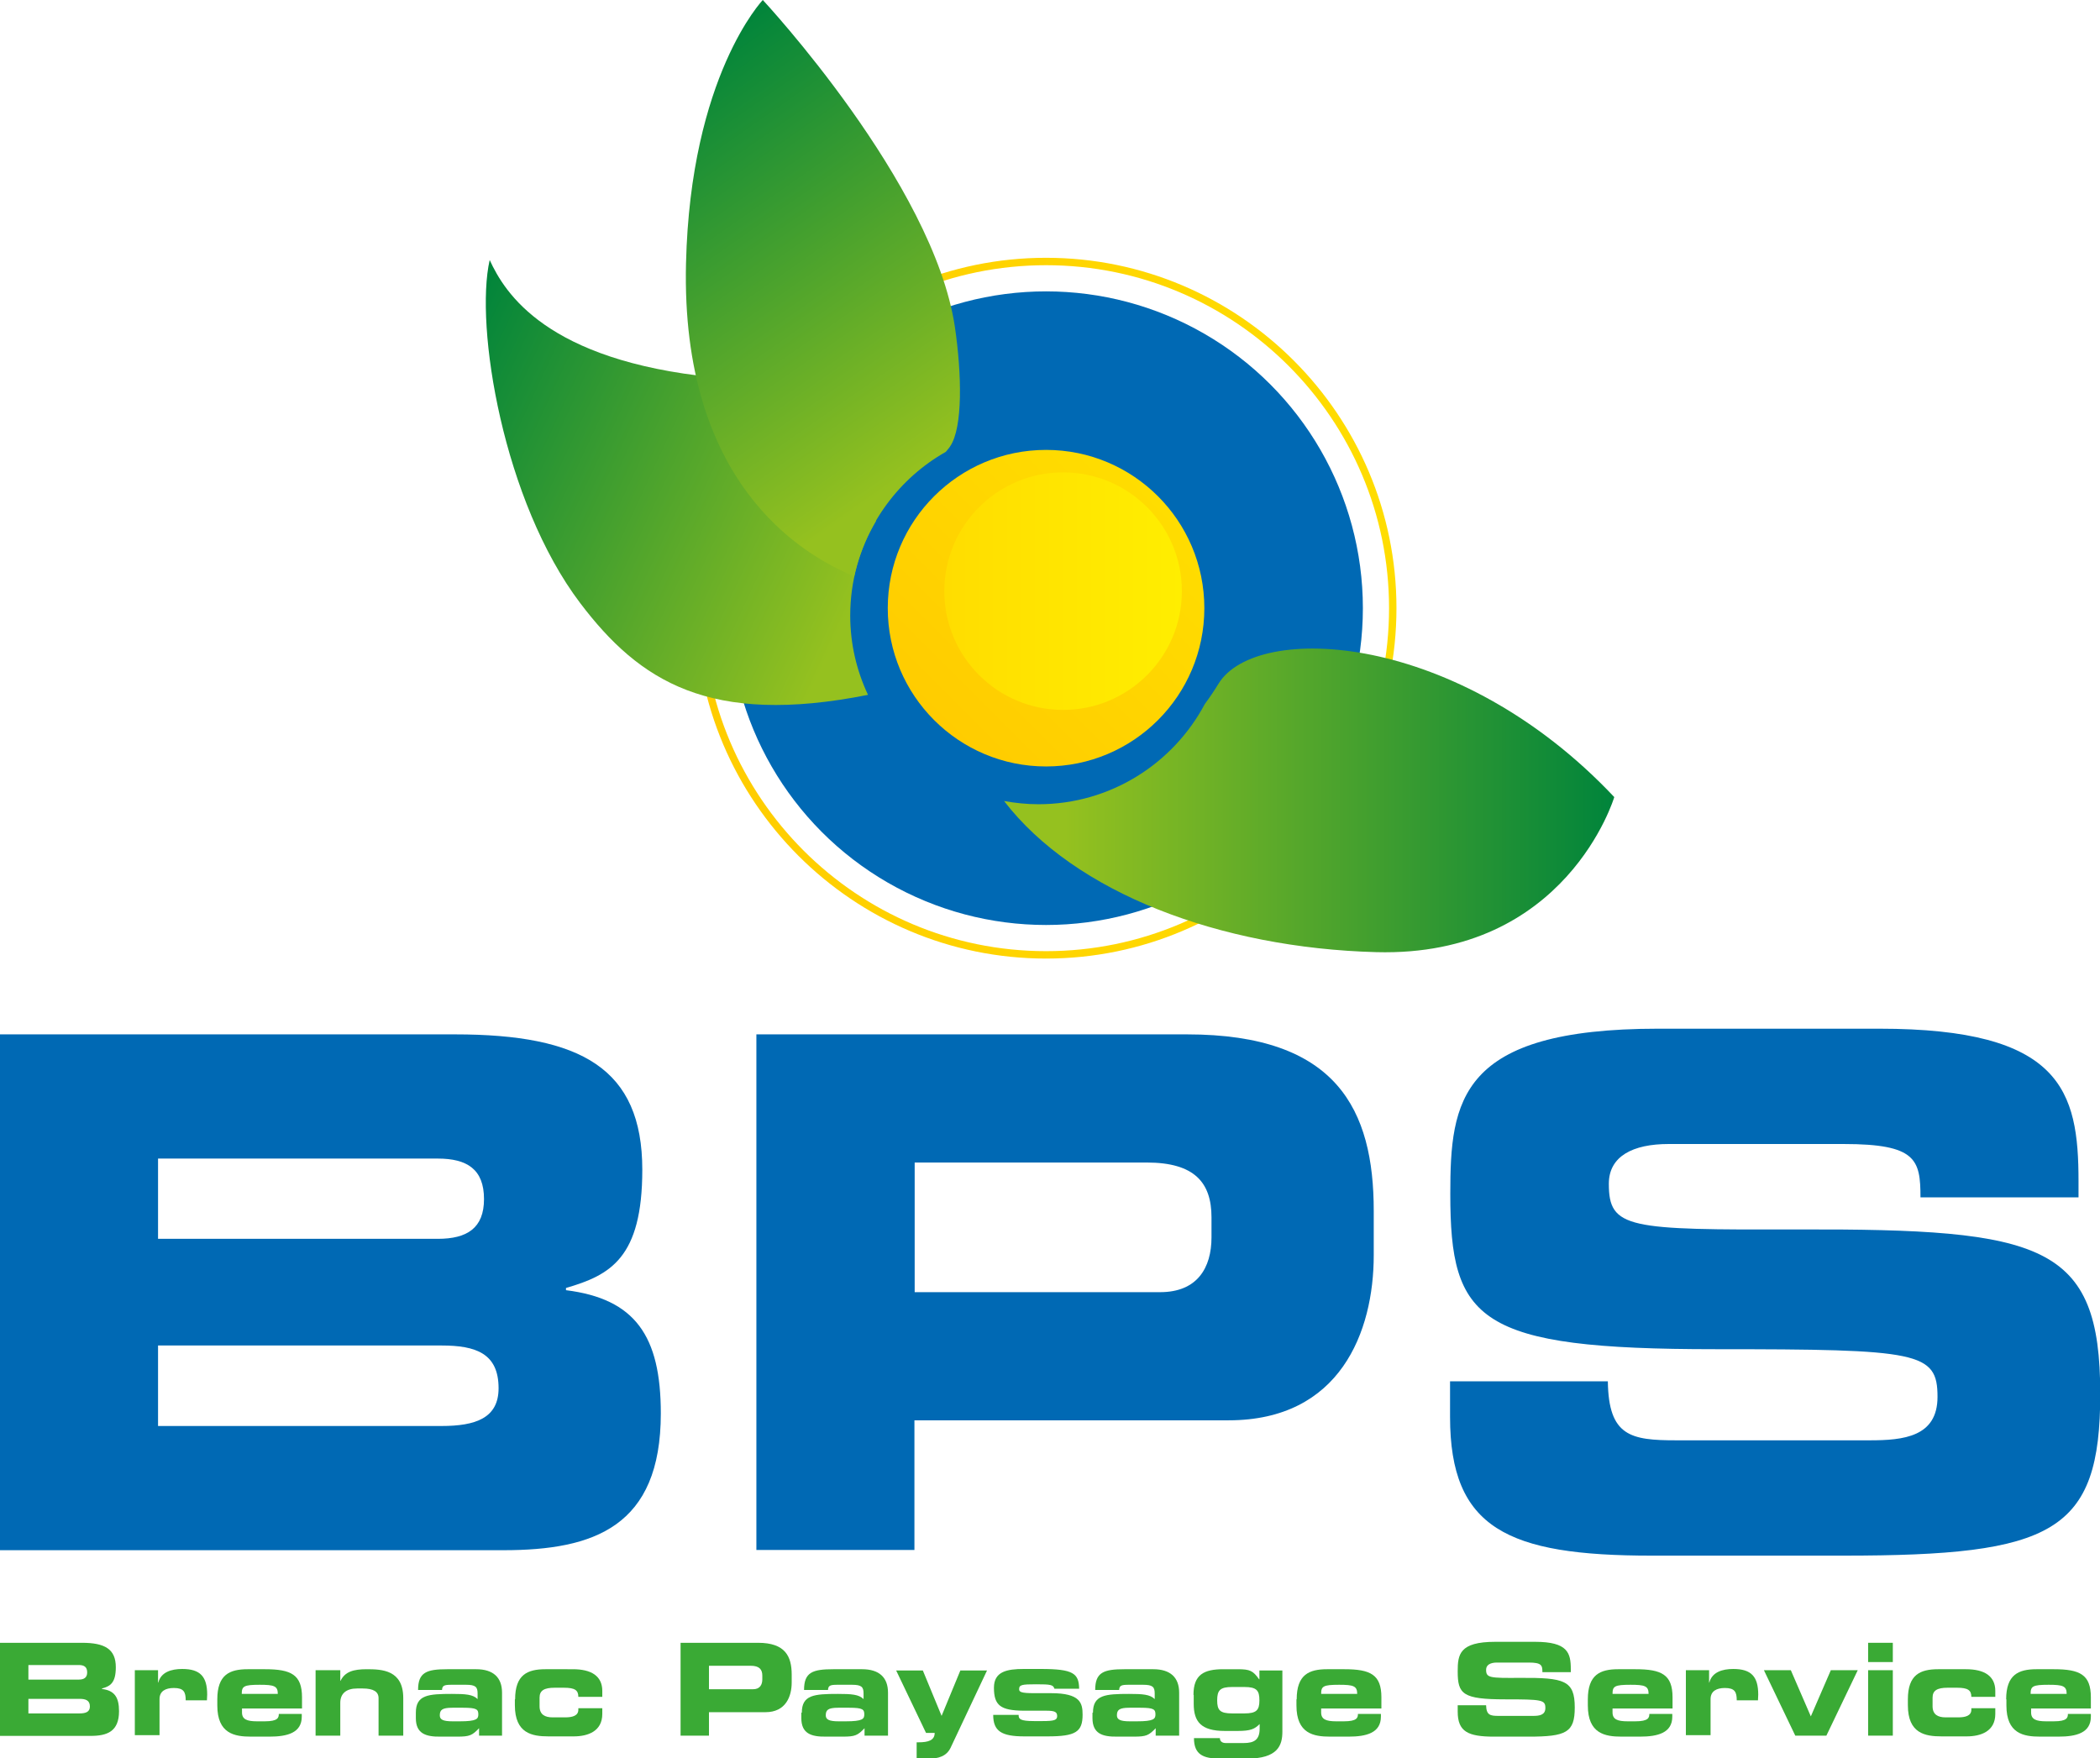
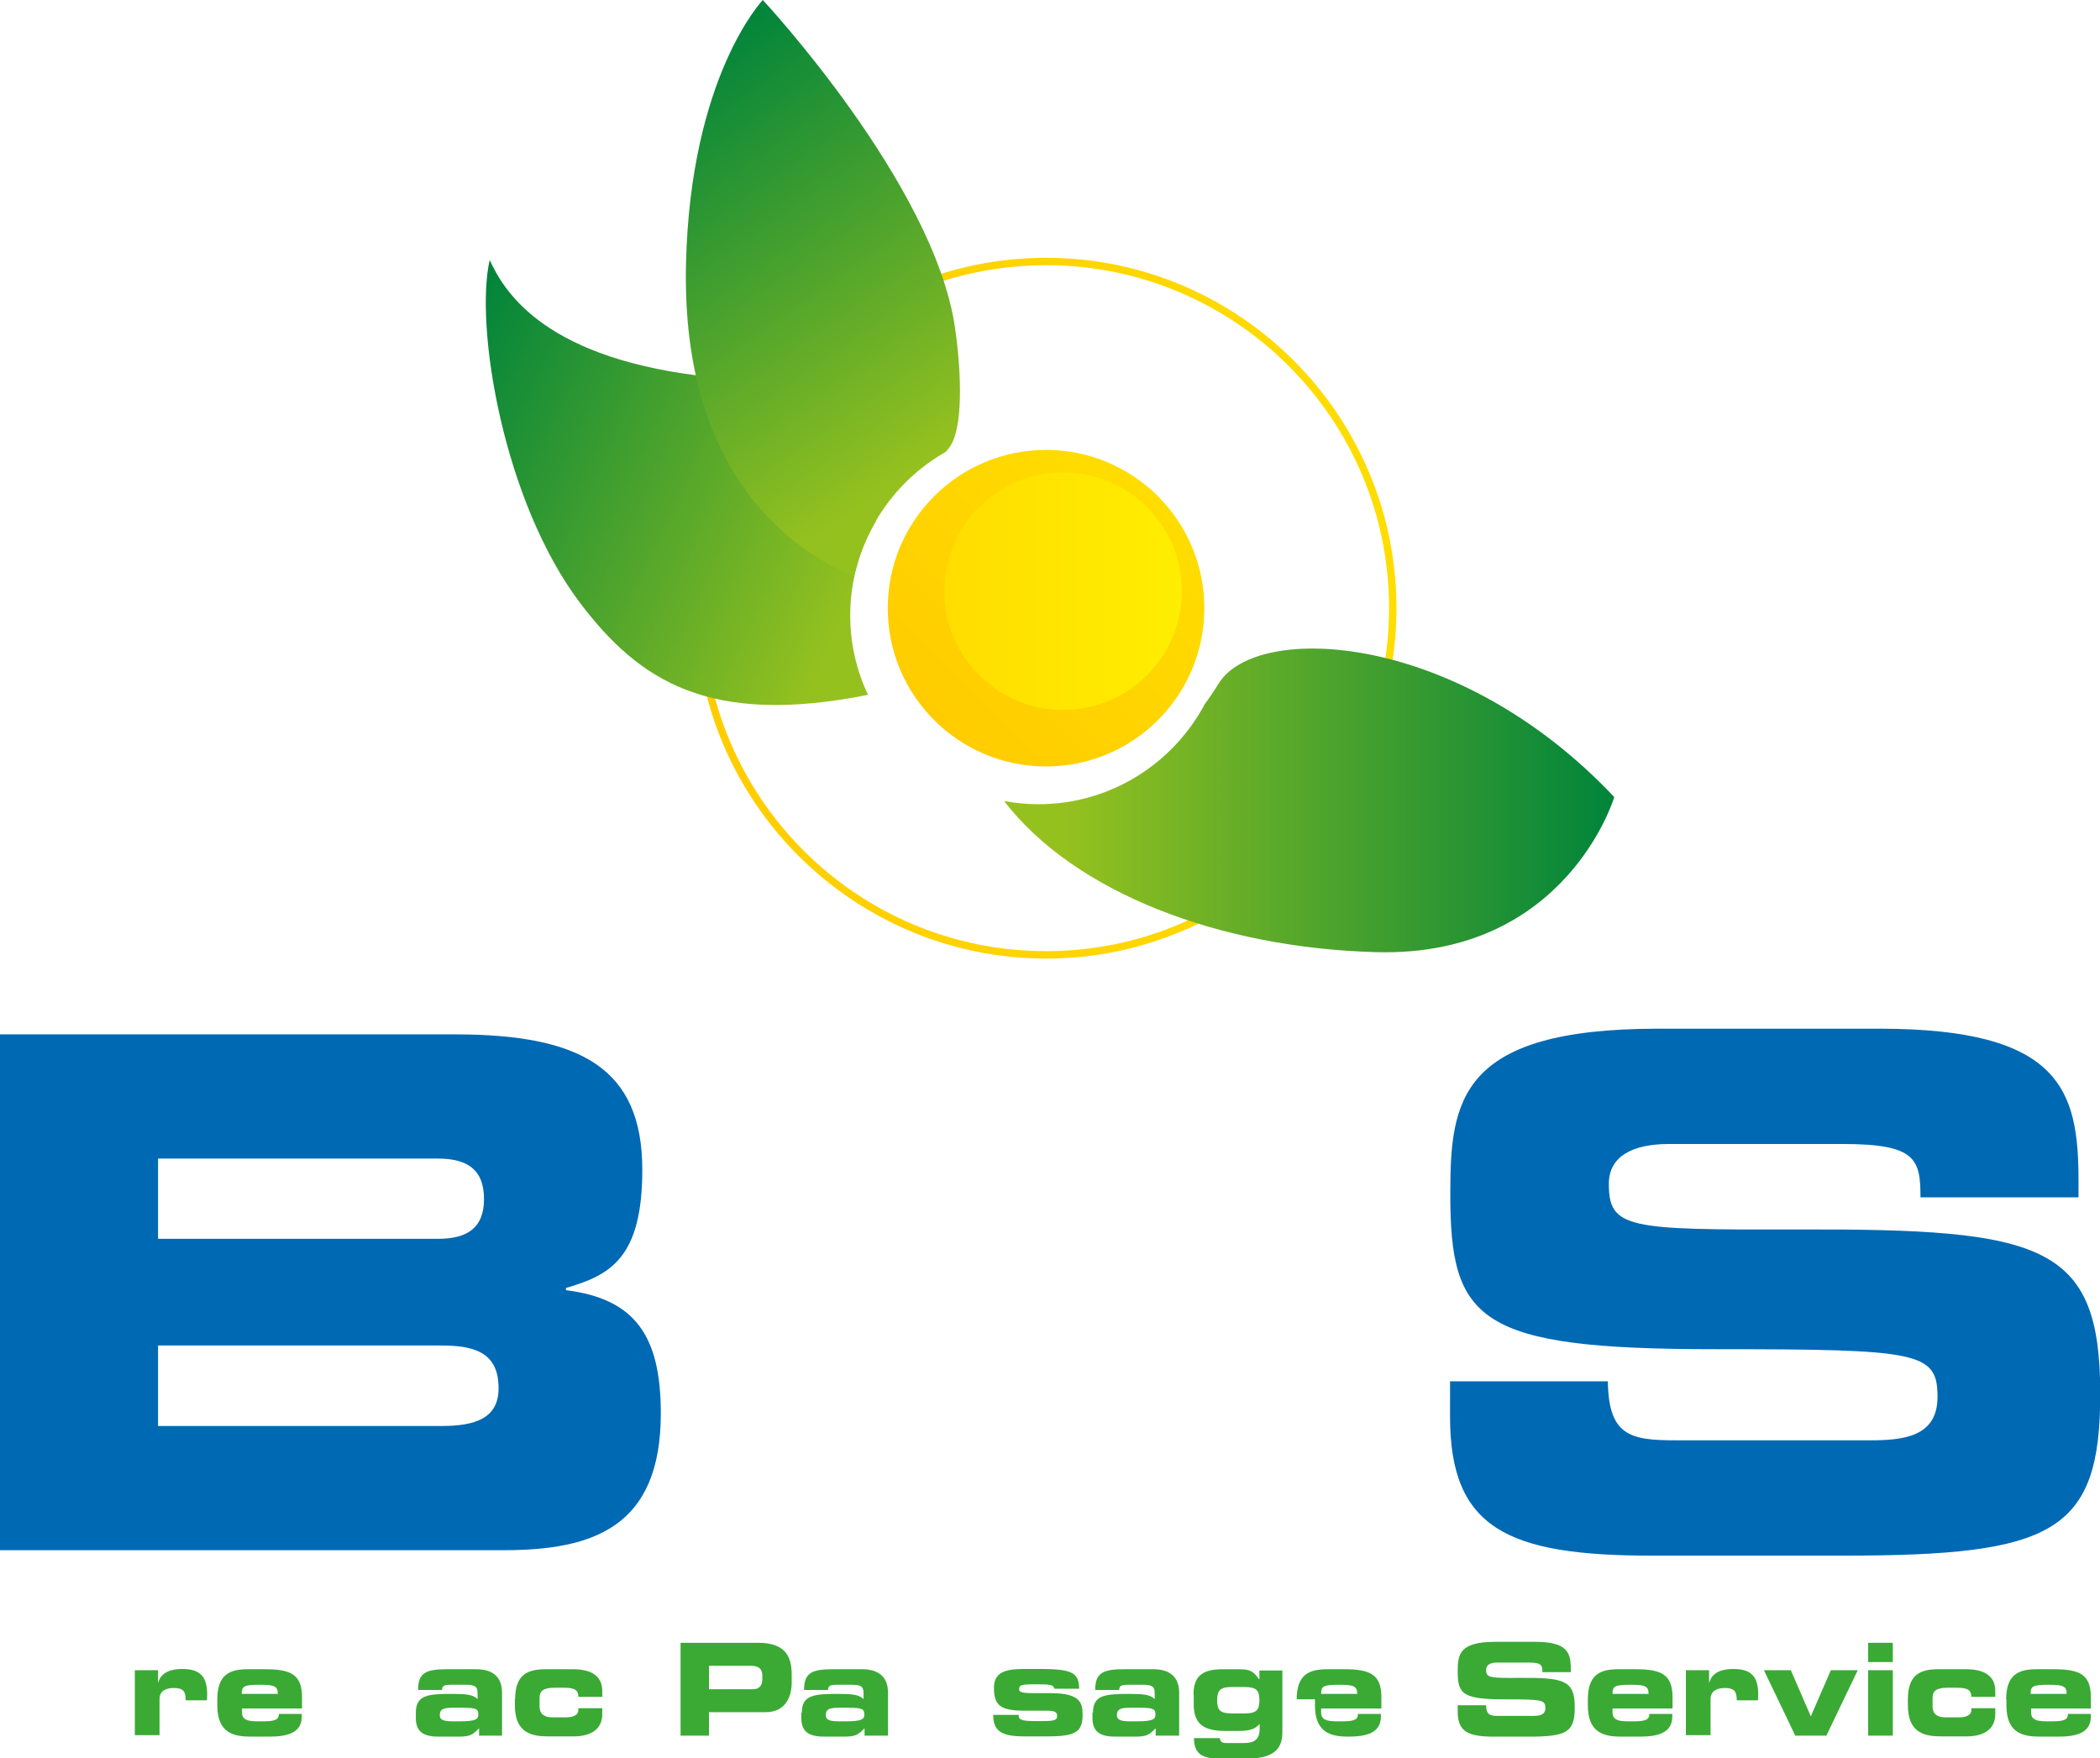
<svg xmlns="http://www.w3.org/2000/svg" id="V1" x="0px" y="0px" viewBox="0 0 850.4 712.1" style="enable-background:new 0 0 850.4 712.1;" xml:space="preserve">
  <style type="text/css">
	.st0{fill:#0069B4;}
	.st1{fill:#3AAA35;}
	.st2{fill:url(#SVGID_1_);}
	.st3{fill:url(#SVGID_2_);}
	.st4{fill:url(#SVGID_3_);}
	.st5{fill:url(#SVGID_4_);}
	.st6{fill:url(#SVGID_5_);}
	.st7{fill:url(#SVGID_6_);}
</style>
  <g>
    <g>
      <g>
        <g>
          <path class="st0" d="M0,418.9h184.3c51,0,75.8,13.8,75.8,54.8c0,35.8-13,42.7-30.9,47.9v0.9c28,3.5,38.4,18.5,38.4,49.9      c0,45.9-27.1,55.4-63.7,55.4H0V418.9z M64,501.7h113.3c11.8,0,18.7-4.3,18.7-16.1c0-12.1-6.9-16.4-18.7-16.4H64V501.7z       M64,577.5h114.8c13.8,0,23.1-3.2,23.1-15.3c0-14.1-9.2-17.3-23.1-17.3H64V577.5z" />
-           <path class="st0" d="M306.2,418.9h174.5c60.8,0,75.6,30.6,75.6,71.5v17.9c0,31.1-13.6,66.9-58.8,66.9H370.3v52.5h-64V418.9z       M370.3,523.3h99.5c15,0,20.8-9.8,20.8-22.2V493c0-14.1-6.9-22.2-26.2-22.2h-94V523.3z" />
          <path class="st0" d="M587.1,559.4h64c0.3,22.2,9.2,23.9,27.7,23.9h78.4c13.6,0,27.4-1.4,27.4-17.6c0-18.2-7.5-19.3-90-19.3      c-96.3,0-107.3-11.5-107.3-62.9c0-37.8,3.5-66.9,84.2-66.9H761c73.8,0,80.7,25.1,80.7,61.7v6.6h-64c0-15.3-1.7-21.6-31.1-21.6      h-70.9c-14.4,0-24.2,4.9-24.2,16.1c0,18.2,7.8,18.7,76.4,18.5c99.5-0.3,122.6,5.8,122.6,66.6c0,56.2-19,65.5-104.1,65.5h-77.6      c-58.3,0-81.6-11-81.6-56.2V559.4z" />
        </g>
        <g>
-           <path class="st1" d="M0,665.3h33.2c9.2,0,13.7,2.5,13.7,9.9c0,6.4-2.3,7.7-5.6,8.6v0.2c5,0.6,6.9,3.3,6.9,9      c0,8.3-4.9,10-11.5,10H0V665.3z M11.5,680.2h20.4c2.1,0,3.4-0.8,3.4-2.9c0-2.2-1.2-3-3.4-3H11.5V680.2z M11.5,693.9h20.7      c2.5,0,4.2-0.6,4.2-2.8c0-2.5-1.7-3.1-4.2-3.1H11.5V693.9z" />
          <path class="st1" d="M54.7,676.4H64v5h0.1c1.1-4.2,5.2-5.5,9.7-5.5c7.3,0,10.1,3.1,10.1,10.4c0,0.7-0.1,1.4-0.1,2.3h-8.6      c0-3.4-0.8-5-4.8-5c-3.4,0-5.8,1.3-5.8,4.5v14.6h-10V676.4z" />
          <path class="st1" d="M88,688.2c0-10,5-12.2,12.3-12.2h7c10.6,0,15,2.2,15,11.4v4.5H98v1.6c0,2.8,2,3.6,6.1,3.6h3.1      c5.4,0,5.7-1.5,5.7-3h9.3v1.1c0,6.6-5.9,8.1-13.1,8.1h-7.5c-6.6,0-13.6-1.2-13.6-12.6V688.2z M112.5,686c0-3.2-1.5-3.7-7.3-3.7      c-6.5,0-7.3,0.6-7.3,3.7H112.5z" />
-           <path class="st1" d="M127.8,676.4h10v4.3h0.1c1.8-3.7,5.2-4.7,10.6-4.7c6.2,0,14.8,0.3,14.8,11.7v15.2h-10v-15.2      c0-2.6-2.1-3.9-6.4-3.9h-2.3c-4.3,0-6.8,2-6.8,5.8v13.3h-10V676.4z" />
          <path class="st1" d="M168.4,693.6c0-7.2,5-7.6,14.6-7.6c5.5,0,8.5,0.2,10.4,2.1v-2.3c0-2.6-0.8-3.5-4.7-3.5h-5.9      c-2.9,0-3.7,0.3-3.8,2.1h-9.7c0-7.2,3.5-8.4,11.9-8.4h11.6c6.9,0,10.5,3.3,10.5,9.5v17.4H194v-3c-2.8,2.9-3.8,3.4-8.8,3.4h-6.8      c-6.1,0.1-10-1.3-10-7.5V693.6z M186.2,697.1c6.9,0,7.5-1,7.5-2.8c0-2-0.6-2.7-6.1-2.7h-4.4c-4.2,0-5.1,0.9-5.1,3.1      c0,1.7,1.3,2.4,5.2,2.4H186.2z" />
          <path class="st1" d="M208.6,688.2c0-10,5-12.2,12.3-12.2H232c7.4,0,11.9,2.7,11.9,8.8v2.4h-9.7c0-2.7-1.4-3.7-5.8-3.7h-3.8      c-4.2,0-6.1,1.1-6.1,4v3.5c0,3.4,2.2,4.5,5.3,4.5h5.1c2.8,0,5.3-0.6,5.3-3.1v-0.6h9.7v2.3c0,7.1-5.9,9.1-11.6,9.1h-10.2      c-6.6,0-13.6-1.2-13.6-12.6V688.2z" />
          <path class="st1" d="M275.6,665.3H307c11,0,13.6,5.5,13.6,12.9v3.2c0,5.6-2.4,12-10.6,12h-22.9v9.5h-11.5V665.3z M287.1,684.1      h17.9c2.7,0,3.7-1.8,3.7-4v-1.5c0-2.5-1.2-4-4.7-4h-16.9V684.1z" />
          <path class="st1" d="M324.7,693.6c0-7.2,5-7.6,14.6-7.6c5.5,0,8.5,0.2,10.4,2.1v-2.3c0-2.6-0.8-3.5-4.7-3.5h-5.9      c-2.9,0-3.7,0.3-3.8,2.1h-9.7c0-7.2,3.5-8.4,11.9-8.4h11.6c6.9,0,10.5,3.3,10.5,9.5v17.4h-9.5v-3c-2.8,2.9-3.8,3.4-8.8,3.4h-6.8      c-6.1,0.1-10-1.3-10-7.5V693.6z M342.5,697.1c6.9,0,7.5-1,7.5-2.8c0-2-0.6-2.7-6.1-2.7h-4.4c-4.2,0-5.1,0.9-5.1,3.1      c0,1.7,1.4,2.4,5.2,2.4H342.5z" />
-           <path class="st1" d="M371.2,705.6h0.8c3.9,0,6.5-0.8,6.5-3.8H375l-12.1-25.3h10.8l7.6,18.4l7.6-18.4h10.8l-14.8,31.4      c-1.6,3.2-4.6,4.4-9.6,4.4c-1.9,0-3.1-0.2-4.1-0.2V705.6z" />
          <path class="st1" d="M412.5,694.6c0,1.5,0.5,2.4,6.2,2.4h3.5c4.7,0,5.9-0.4,5.9-2c0-1.6-0.8-2.2-4.3-2.2h-9.3      c-9.3-0.1-12-2.1-12-9.3c0-6.6,5.3-7.6,12.1-7.6h7c13,0,15.3,1.8,15.4,8h-10c-0.5-1.6-1.5-1.8-7.4-1.8c-5.8,0-6.9,0.2-6.9,2      c0,1.1,0.8,1.6,6,1.6h6.9c11.9,0,12.8,4,12.8,8.7c0,7-2.8,8.8-14.2,8.8h-9.4c-9.2,0-12.6-2.1-12.6-8.7H412.5z" />
          <path class="st1" d="M442.6,693.6c0-7.2,5-7.6,14.6-7.6c5.5,0,8.5,0.2,10.4,2.1v-2.3c0-2.6-0.8-3.5-4.7-3.5h-5.9      c-2.9,0-3.7,0.3-3.8,2.1h-9.7c0-7.2,3.5-8.4,11.9-8.4h11.6c6.9,0,10.5,3.3,10.5,9.5v17.4h-9.5v-3c-2.8,2.9-3.8,3.4-8.8,3.4h-6.8      c-6.1,0.1-10-1.3-10-7.5V693.6z M460.4,697.1c6.9,0,7.5-1,7.5-2.8c0-2-0.6-2.7-6.1-2.7h-4.4c-4.2,0-5.1,0.9-5.1,3.1      c0,1.7,1.4,2.4,5.2,2.4H460.4z" />
          <path class="st1" d="M483.3,686.4c0-8.2,4.2-10.4,12.1-10.4h5.8c5,0,6.2,0.6,8.7,4.1h0.1v-3.6h9.3v24.8      c0,5.5-1.8,10.9-14.3,10.9h-11c-6.7,0-10.5-1.6-10.5-8.3H494c0,1.2,0.8,2,2.4,2h7.2c4.4,0,6.5-1.4,6.5-5.9v-1.8      c-2,2-3.6,2.8-8.9,2.8H496c-9.7,0-12.6-3.8-12.6-11V686.4z M503.9,693.9c4.9,0,6.1-1.3,6.1-5.3c0-4-1.1-5.4-6.1-5.4h-4.9      c-4.9,0-6.1,1.3-6.1,5.4c0,4,1.1,5.3,6.1,5.3H503.9z" />
-           <path class="st1" d="M525.1,688.2c0-10,5-12.2,12.3-12.2h7c10.6,0,15,2.2,15,11.4v4.5H535v1.6c0,2.8,2,3.6,6.1,3.6h3.1      c5.4,0,5.7-1.5,5.7-3h9.3v1.1c0,6.6-5.9,8.1-13.1,8.1h-7.5c-6.6,0-13.6-1.2-13.6-12.6V688.2z M549.6,686c0-3.2-1.5-3.7-7.3-3.7      c-6.5,0-7.3,0.6-7.3,3.7H549.6z" />
+           <path class="st1" d="M525.1,688.2c0-10,5-12.2,12.3-12.2h7c10.6,0,15,2.2,15,11.4v4.5H535v1.6c0,2.8,2,3.6,6.1,3.6h3.1      c5.4,0,5.7-1.5,5.7-3h9.3v1.1c0,6.6-5.9,8.1-13.1,8.1c-6.6,0-13.6-1.2-13.6-12.6V688.2z M549.6,686c0-3.2-1.5-3.7-7.3-3.7      c-6.5,0-7.3,0.6-7.3,3.7H549.6z" />
          <path class="st1" d="M590.3,690.6h11.5c0.1,4,1.7,4.3,5,4.3h14.1c2.4,0,4.9-0.3,4.9-3.2c0-3.3-1.4-3.5-16.2-3.5      c-17.3,0-19.3-2.1-19.3-11.3c0-6.8,0.6-12,15.2-12h16.1c13.3,0,14.5,4.5,14.5,11.1v1.2h-11.5c0-2.8-0.3-3.9-5.6-3.9h-12.8      c-2.6,0-4.4,0.9-4.4,2.9c0,3.3,1.4,3.4,13.8,3.3c17.9-0.1,22.1,1,22.1,12c0,10.1-3.4,11.8-18.7,11.8h-14      c-10.5,0-14.7-2-14.7-10.1V690.6z" />
          <path class="st1" d="M643,688.2c0-10,5-12.2,12.3-12.2h7c10.6,0,15,2.2,15,11.4v4.5H653v1.6c0,2.8,2,3.6,6.1,3.6h3.1      c5.4,0,5.7-1.5,5.7-3h9.3v1.1c0,6.6-5.9,8.1-13.1,8.1h-7.5c-6.6,0-13.6-1.2-13.6-12.6V688.2z M667.6,686c0-3.2-1.5-3.7-7.3-3.7      c-6.5,0-7.3,0.6-7.3,3.7H667.6z" />
          <path class="st1" d="M682.8,676.4h9.3v5h0.1c1.1-4.2,5.2-5.5,9.7-5.5c7.3,0,10.1,3.1,10.1,10.4c0,0.7-0.1,1.4-0.1,2.3h-8.6      c0-3.4-0.8-5-4.8-5c-3.4,0-5.8,1.3-5.8,4.5v14.6h-10V676.4z" />
          <path class="st1" d="M714.3,676.4h10.9l8.1,18.7l8.1-18.7h10.9l-12.7,26.5H727L714.3,676.4z" />
          <path class="st1" d="M766.5,673.1h-10v-7.8h10V673.1z M766.5,702.9h-10v-26.5h10V702.9z" />
          <path class="st1" d="M772.6,688.2c0-10,5-12.2,12.3-12.2h11.2c7.4,0,11.9,2.7,11.9,8.8v2.4h-9.7c0-2.7-1.4-3.7-5.8-3.7h-3.8      c-4.2,0-6.1,1.1-6.1,4v3.5c0,3.4,2.2,4.5,5.3,4.5h5.1c2.8,0,5.3-0.6,5.3-3.1v-0.6h9.7v2.3c0,7.1-5.9,9.1-11.6,9.1h-10.2      c-6.6,0-13.6-1.2-13.6-12.6V688.2z" />
          <path class="st1" d="M812.4,688.2c0-10,5-12.2,12.3-12.2h7c10.6,0,15,2.2,15,11.4v4.5h-24.2v1.6c0,2.8,2,3.6,6.1,3.6h3.1      c5.4,0,5.7-1.5,5.7-3h9.3v1.1c0,6.6-5.9,8.1-13.1,8.1h-7.5c-6.6,0-13.6-1.2-13.6-12.6V688.2z M836.9,686c0-3.2-1.5-3.7-7.3-3.7      c-6.5,0-7.3,0.6-7.3,3.7H836.9z" />
        </g>
      </g>
    </g>
    <g>
      <g>
        <linearGradient id="SVGID_1_" gradientUnits="userSpaceOnUse" x1="281.687" y1="246.277" x2="565.508" y2="246.277">
          <stop offset="0" style="stop-color:#FFCC00" />
          <stop offset="1" style="stop-color:#FFDD00" />
        </linearGradient>
        <path class="st2" d="M423.6,388.2c-78.2,0-141.9-63.7-141.9-141.9s63.7-141.9,141.9-141.9S565.5,168,565.5,246.3     S501.8,388.2,423.6,388.2z M423.6,107.4c-76.6,0-138.9,62.3-138.9,138.9S347,385.2,423.6,385.2s138.9-62.3,138.9-138.9     S500.2,107.4,423.6,107.4z" />
      </g>
-       <circle class="st0" cx="423.6" cy="246.3" r="128.3" />
      <linearGradient id="SVGID_2_" gradientUnits="userSpaceOnUse" x1="406.625" y1="324.087" x2="653.697" y2="324.087">
        <stop offset="0.1" style="stop-color:#95C11F" />
        <stop offset="1" style="stop-color:#00843B" />
      </linearGradient>
      <path class="st3" d="M493.5,276.8c-1.7,2.8-3.6,5.6-5.6,8.3c-12.8,24.1-38.2,40.6-67.4,40.6c-4.8,0-9.4-0.5-13.9-1.3    c28.6,37.2,87.4,59.5,150.7,61.2c77.1,2.1,96.4-62.8,96.4-62.8C590.4,255.6,508.9,251.9,493.5,276.8z" />
      <linearGradient id="SVGID_3_" gradientUnits="userSpaceOnUse" x1="171.995" y1="161.623" x2="365.259" y2="251.744">
        <stop offset="0" style="stop-color:#00843B" />
        <stop offset="0.9" style="stop-color:#95C11F" />
      </linearGradient>
      <path class="st4" d="M344.3,249.3c0-14,3.8-27,10.4-38.2c-0.3-18.6-35-55.2-65.7-58.3c-67.8-6.8-84.6-34.2-90.7-47.5    c-6.1,26.8,5.4,97.7,36.7,139c23.9,31.5,52.2,49.9,116.5,37.1C346.9,271.6,344.3,260.8,344.3,249.3z" />
      <linearGradient id="SVGID_4_" gradientUnits="userSpaceOnUse" x1="378.255" y1="291.621" x2="468.943" y2="200.934">
        <stop offset="0" style="stop-color:#FFCC00" />
        <stop offset="1" style="stop-color:#FFDD00" />
      </linearGradient>
      <circle class="st5" cx="423.6" cy="246.3" r="64.1" />
      <linearGradient id="SVGID_5_" gradientUnits="userSpaceOnUse" x1="382.43" y1="239.352" x2="478.619" y2="239.352">
        <stop offset="0" style="stop-color:#FFDD00" />
        <stop offset="1" style="stop-color:#FFEE00" />
      </linearGradient>
      <circle class="st6" cx="430.5" cy="239.4" r="48.1" />
      <linearGradient id="SVGID_6_" gradientUnits="userSpaceOnUse" x1="383.345" y1="207.243" x2="261.484" y2="33.207">
        <stop offset="0.1" style="stop-color:#95C11F" />
        <stop offset="1" style="stop-color:#00843B" />
      </linearGradient>
      <path class="st7" d="M383,183c0.7-0.9,1.4-1.6,1.8-2.3c5.1-7.6,4.7-29,1.9-48.2C378.1,74.2,308.9,0,308.9,0s-29.3,30.7-31.1,106.7    c-2.1,88.4,46.2,117.7,68.1,126.7C350.6,211.8,364.4,193.5,383,183z" />
    </g>
  </g>
</svg>